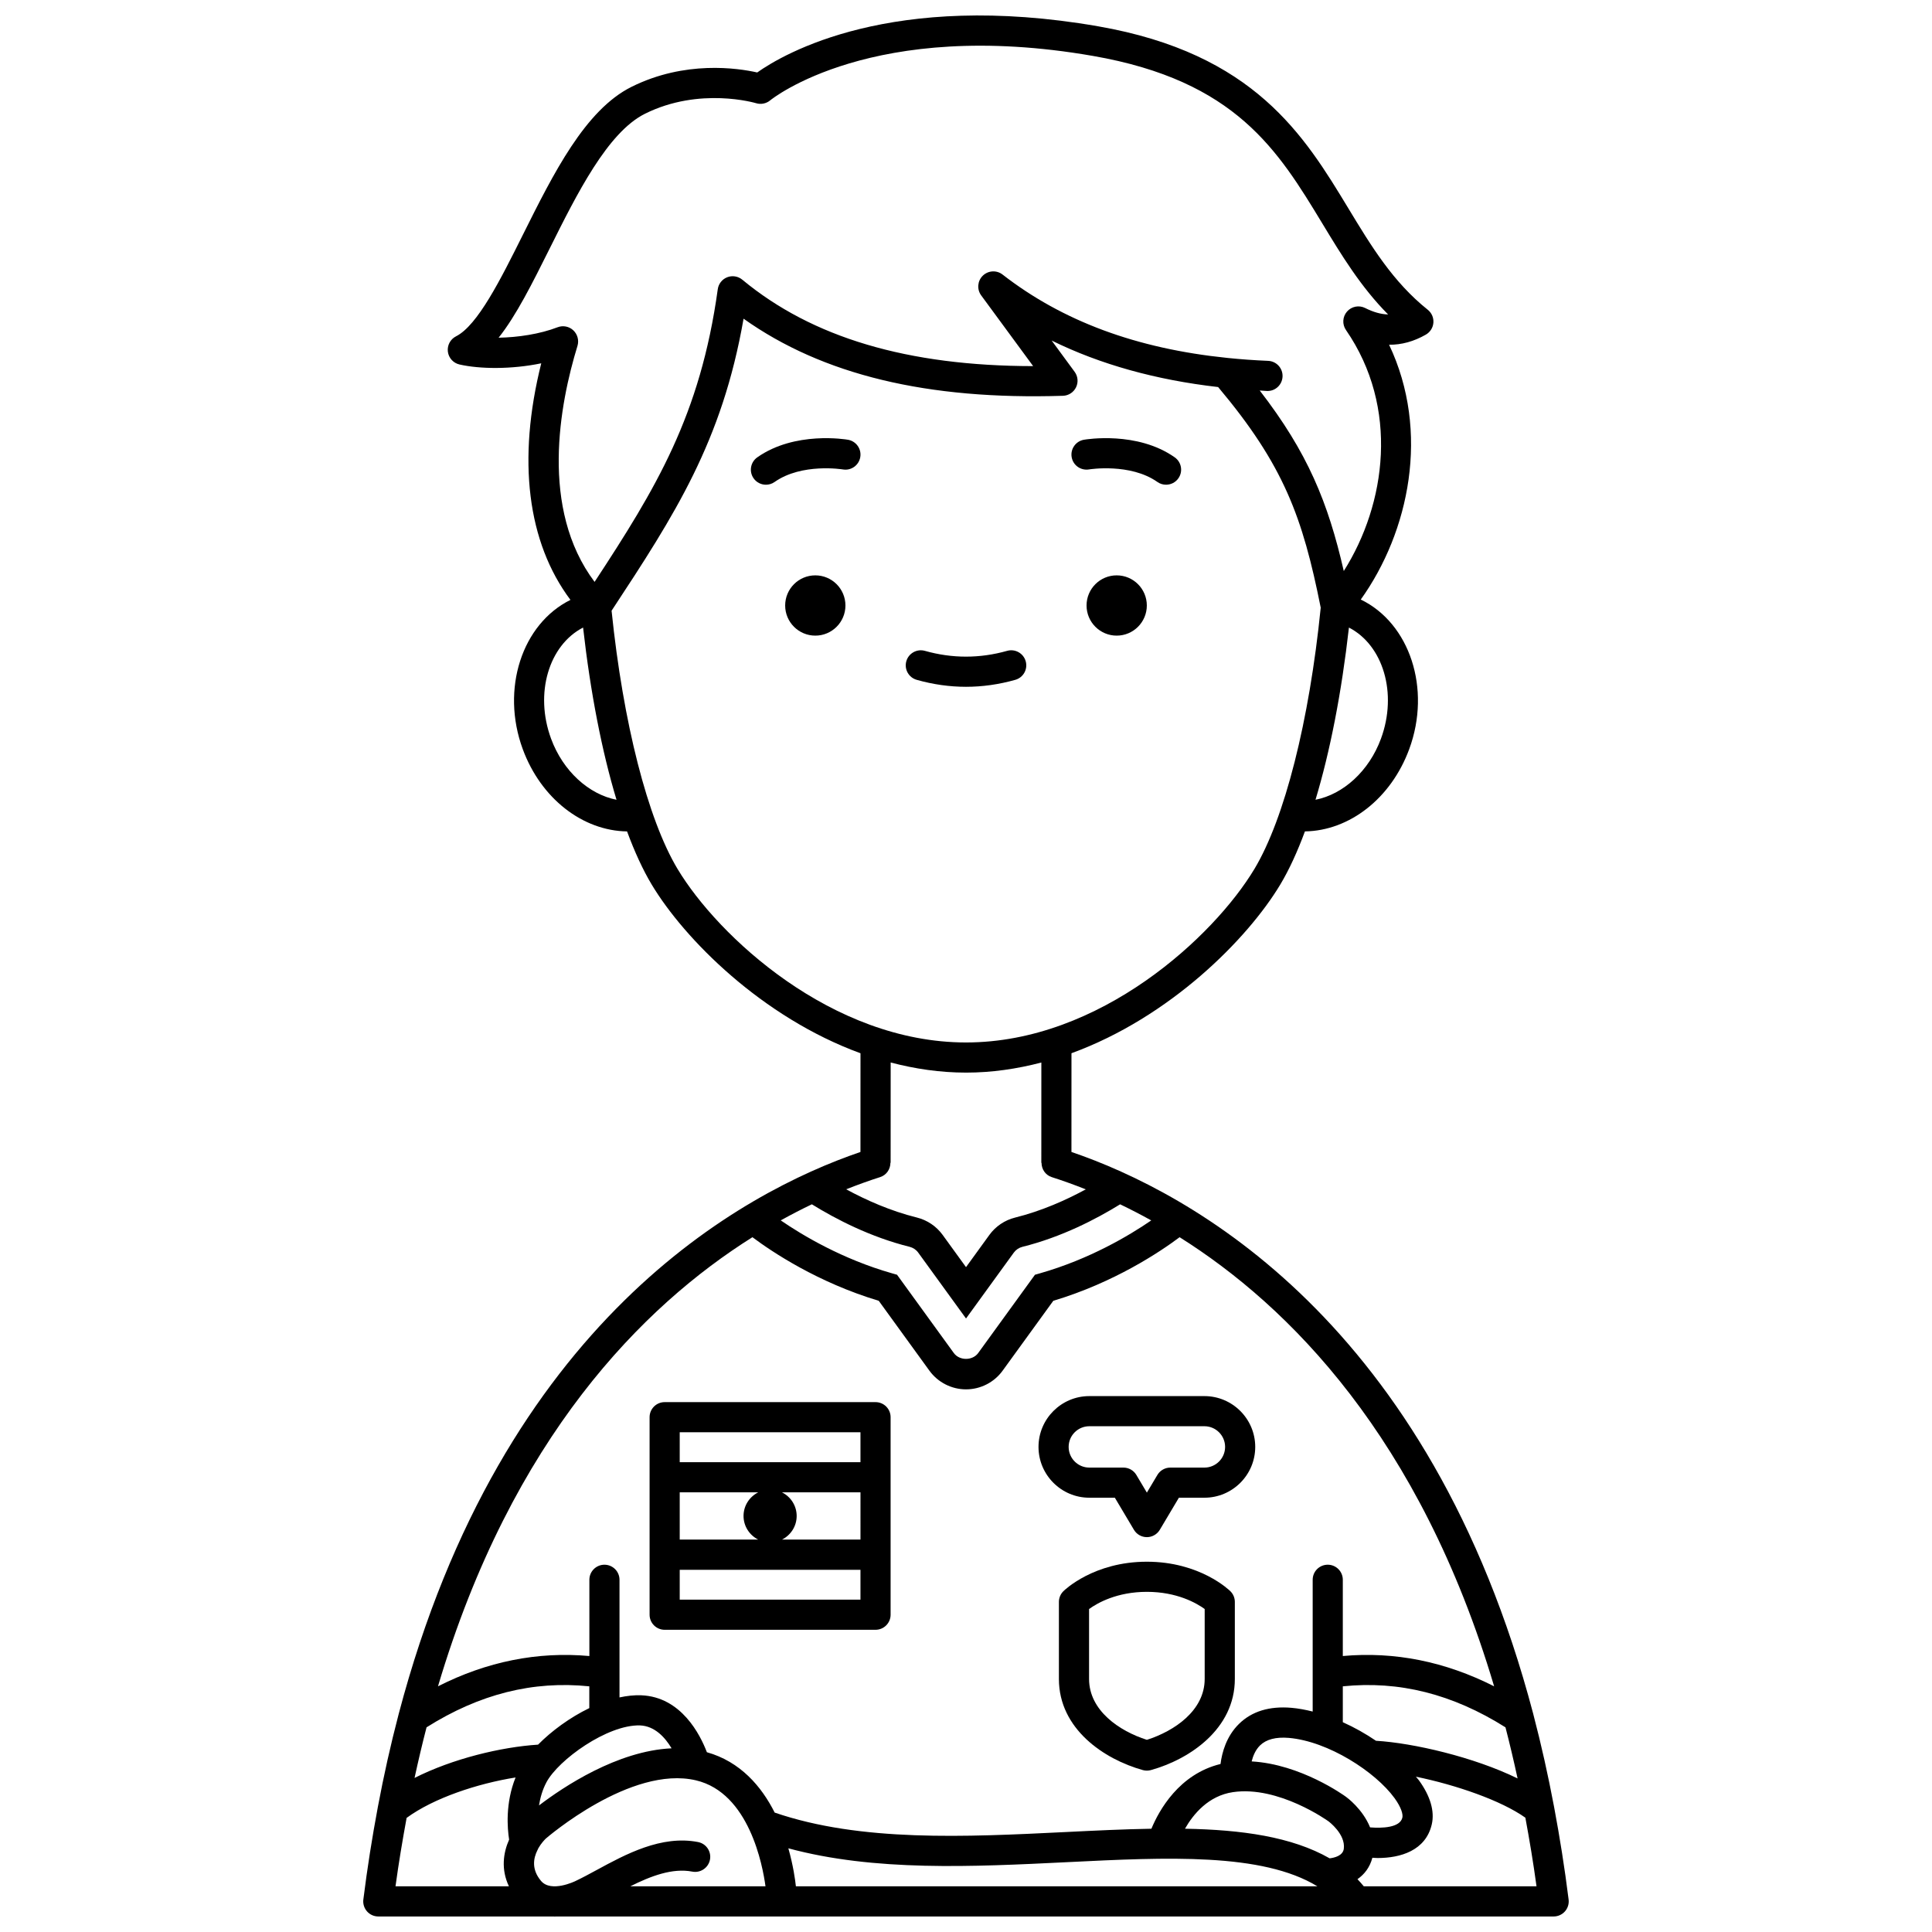
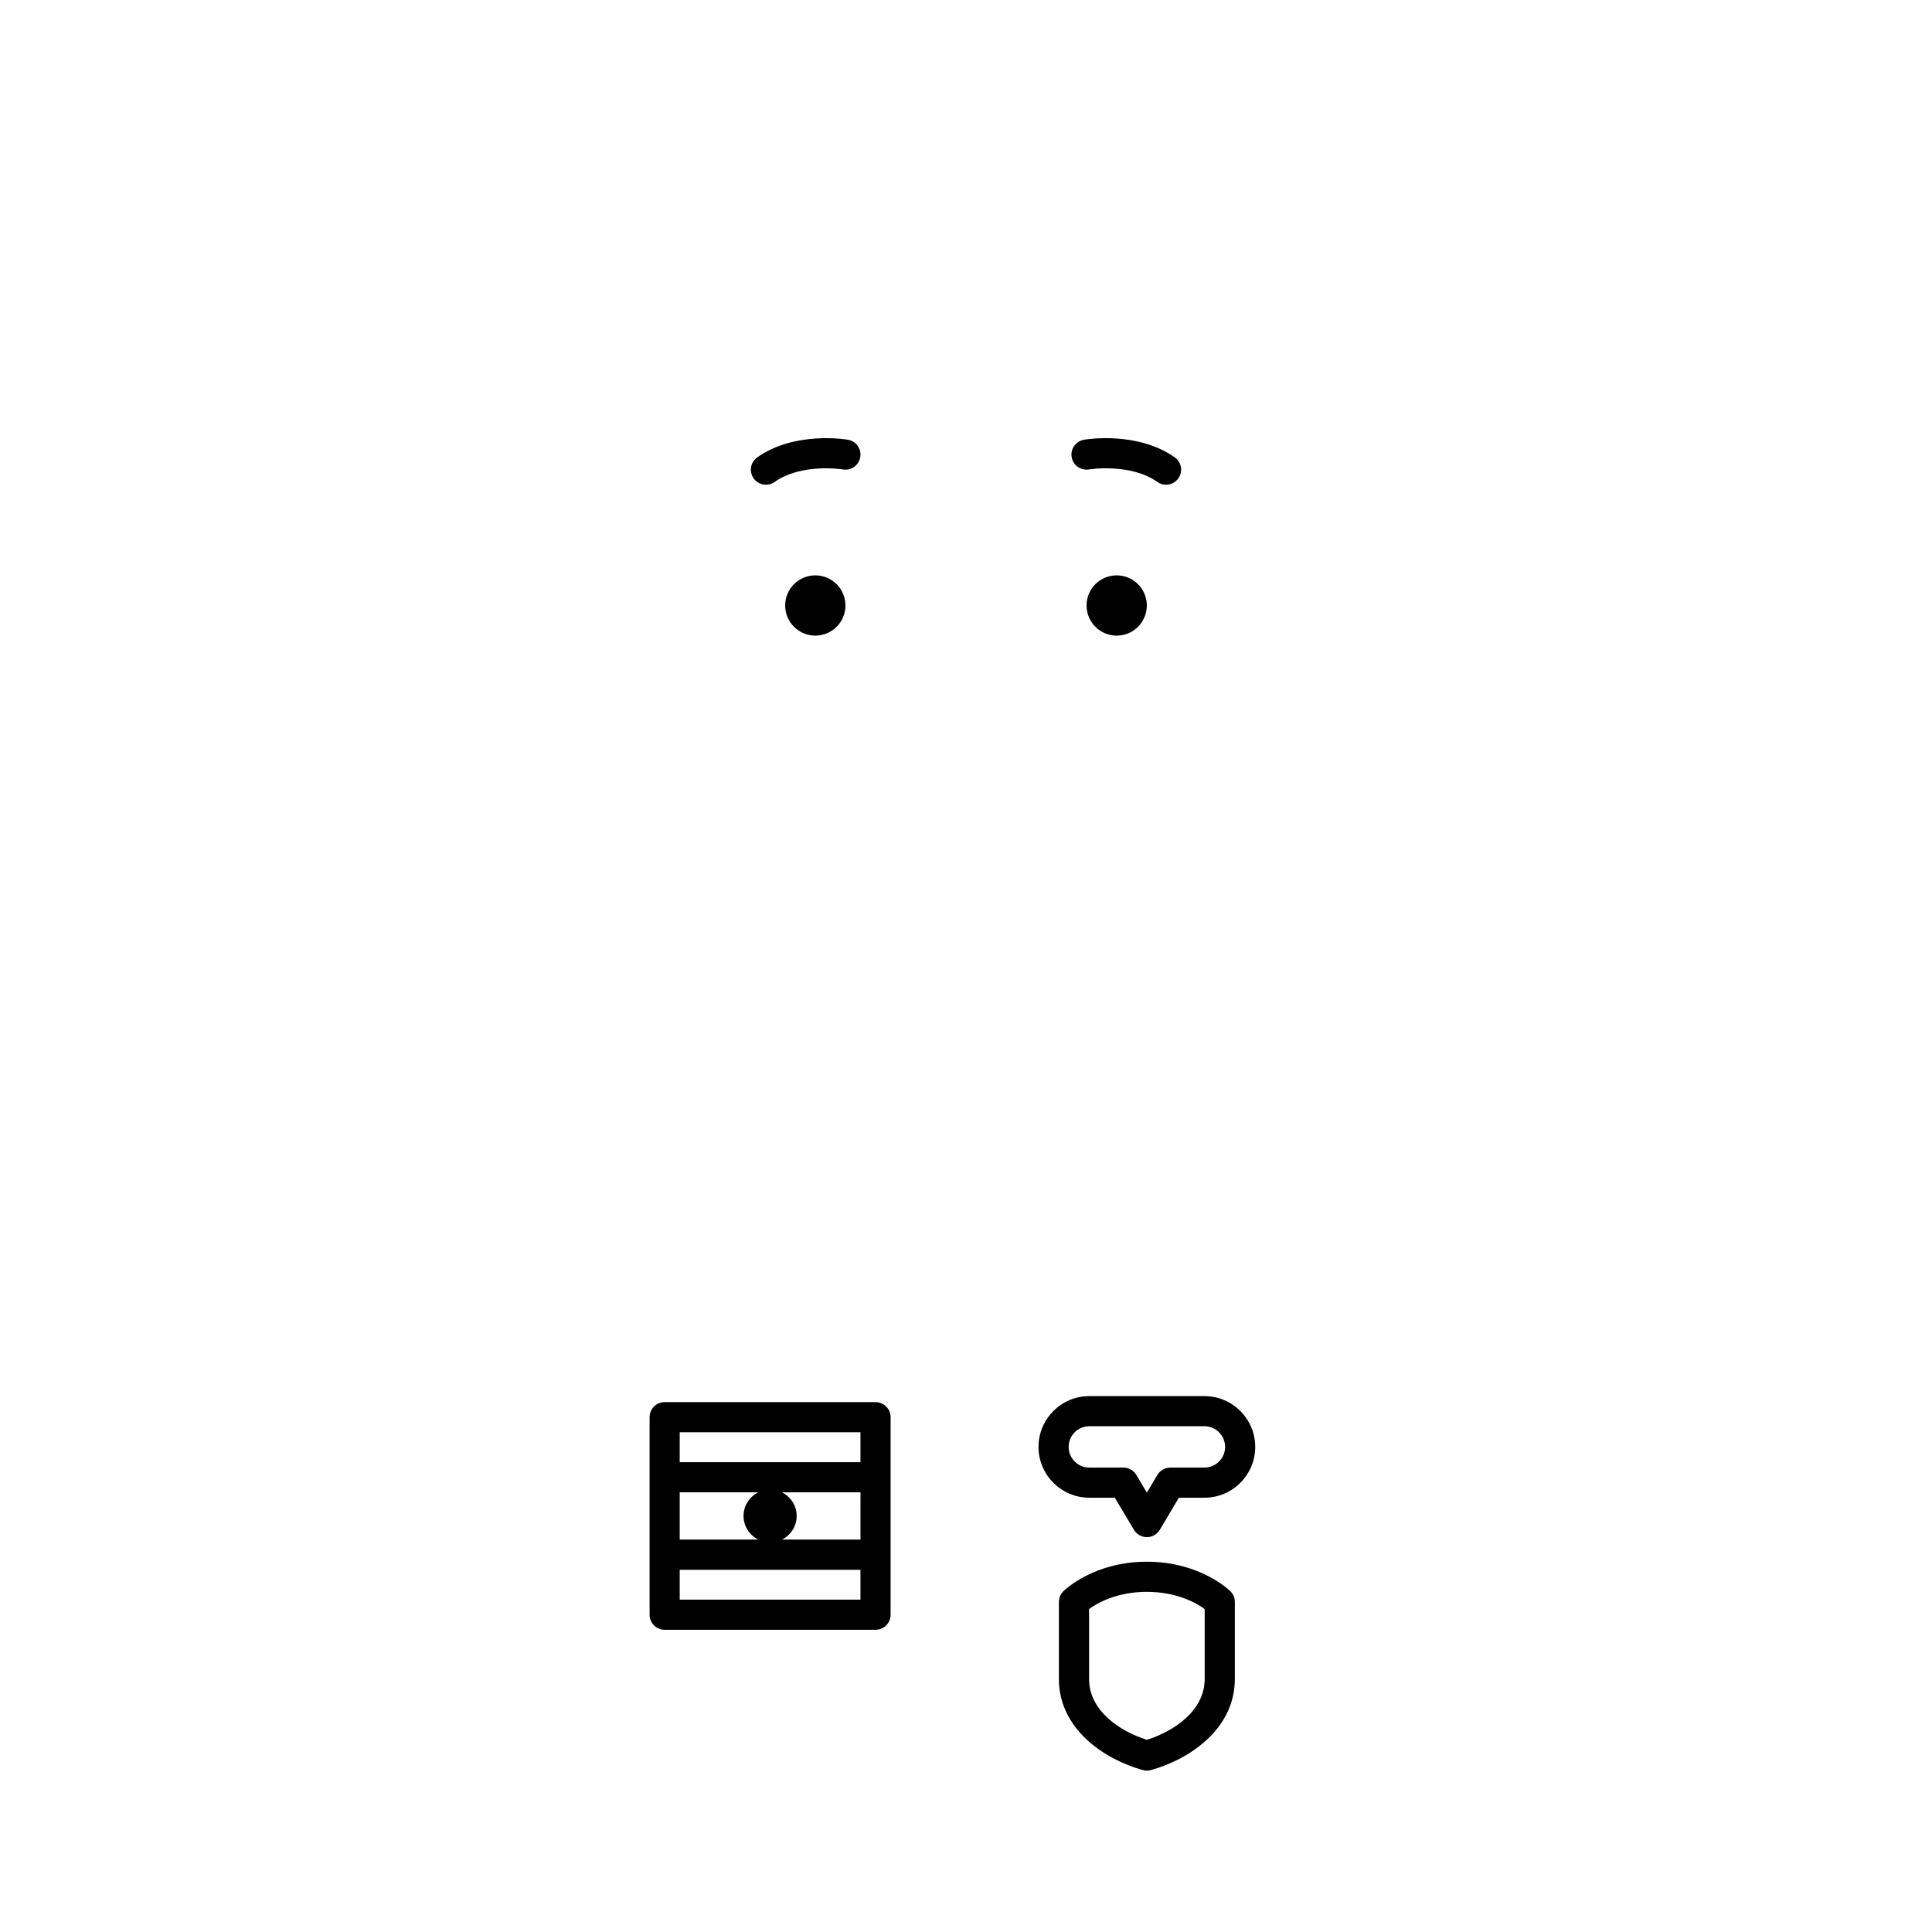
<svg xmlns="http://www.w3.org/2000/svg" width="800px" height="800px" version="1.1" viewBox="144 144 512 512">
  <defs>
    <clipPath id="a">
-       <path d="m240 148.09h320v503.81h-320z" />
-     </clipPath>
+       </clipPath>
  </defs>
  <path d="m447.92 304.46c0 4.41-3.574 7.988-7.988 7.988-4.41 0-7.984-3.578-7.984-7.988s3.574-7.984 7.984-7.984c4.414 0 7.988 3.574 7.988 7.984" />
  <path d="m432.62 268.4c0.105-0.023 10.922-1.734 18.098 3.324 0.699 0.496 1.5 0.73 2.297 0.73 1.254 0 2.492-0.586 3.266-1.691 1.27-1.801 0.84-4.293-0.965-5.562-9.961-7.016-23.492-4.762-24.062-4.664-2.172 0.379-3.629 2.449-3.25 4.621 0.375 2.168 2.43 3.609 4.617 3.242z" />
  <path d="m368.05 304.46c0 4.41-3.574 7.988-7.984 7.988s-7.988-3.578-7.988-7.988 3.578-7.984 7.988-7.984 7.984 3.574 7.984 7.984" />
  <path d="m368.73 260.54c-0.57-0.098-14.09-2.356-24.047 4.664-1.805 1.27-2.234 3.762-0.965 5.562 0.777 1.105 2.012 1.691 3.266 1.691 0.793 0 1.598-0.234 2.297-0.73 7.223-5.086 17.98-3.336 18.086-3.324 2.184 0.379 4.234-1.082 4.613-3.246 0.379-2.172-1.078-4.238-3.25-4.617z" />
-   <path d="m413.07 324.16c2.121-0.598 3.356-2.809 2.75-4.926-0.598-2.125-2.82-3.352-4.926-2.75-7.242 2.043-14.551 2.043-21.785 0-2.113-0.594-4.328 0.633-4.926 2.75-0.602 2.121 0.633 4.328 2.75 4.926 4.324 1.227 8.723 1.848 13.066 1.848s8.738-0.621 13.07-1.848z" />
  <g clip-path="url(#a)">
    <path d="m555.9 623.15c-0.008-0.086-0.031-0.168-0.043-0.254-1.598-8.484-3.414-16.574-5.43-24.277-0.023-0.156-0.066-0.305-0.113-0.457-27.445-104.1-91.086-138.21-122.37-148.88l0.008-26.164c26.105-9.531 46.68-30.285 55.34-44.711 2.324-3.875 4.508-8.625 6.527-14.078 11.766-0.168 22.828-8.719 27.645-21.816 5.894-16.023 0.121-33.352-12.844-39.629 12.836-17.945 18.449-44.461 7.504-67.527 3.301 0.043 6.609-0.879 9.742-2.68 1.145-0.66 1.895-1.836 1.996-3.16 0.105-1.32-0.457-2.602-1.488-3.426-9.246-7.387-14.98-16.859-21.051-26.887-11.648-19.227-24.848-41.023-66.332-48.238-54.688-9.504-83.277 7.254-90.32 12.238-5.16-1.16-19.133-3.246-33.301 3.805-12.301 6.117-20.691 22.953-28.812 39.23-5.883 11.797-11.969 23.992-17.707 26.891-1.5 0.758-2.367 2.379-2.164 4.055 0.207 1.668 1.438 3.035 3.078 3.406 5.391 1.227 13.75 1.332 21.672-0.312-6.418 25.609-3.691 47.445 7.738 62.699-12.824 6.356-18.504 23.598-12.645 39.539 4.816 13.102 15.883 21.648 27.645 21.816 2.019 5.449 4.203 10.203 6.527 14.078 8.656 14.426 29.23 35.18 55.336 44.711l-0.008 26.16c-31.277 10.676-94.91 44.781-122.36 148.89-0.043 0.152-0.082 0.293-0.113 0.445-2.019 7.707-3.836 15.797-5.43 24.285-0.012 0.082-0.035 0.164-0.043 0.25-1.453 7.754-2.738 15.805-3.793 24.242-0.145 1.133 0.211 2.277 0.969 3.141 0.754 0.859 1.848 1.352 2.996 1.352h46.461c0.094 0 0.188 0.023 0.281 0.023 0.109 0 0.207-0.02 0.316-0.023h264.42c1.145 0 2.234-0.492 2.996-1.352 0.758-0.863 1.109-2.004 0.969-3.141-1.055-8.441-2.344-16.492-3.797-24.246zm-48.812 5.125c-1.988-4.91-6.195-7.965-6.391-8.102-0.551-0.406-11.988-8.641-24.996-9.379 0.367-1.465 1.02-3.059 2.227-4.246 1.648-1.605 4.203-2.273 7.617-1.988 10.465 0.902 22.934 8.977 28.016 15.953 1.828 2.519 2.277 4.32 2.082 5.172-0.617 2.695-5.438 2.844-8.555 2.59zm-250.05-26.516c14.043-8.84 28.207-12.391 43.133-10.863v5.769c-5.176 2.5-10.008 6.07-13.582 9.684-9.785 0.625-22.641 3.719-32.73 8.824 0.996-4.598 2.055-9.066 3.18-13.414zm29.805 20.699c0.316-1.988 0.887-4.106 1.977-6.152 3.156-5.914 16.121-15.289 24.781-15.055 3.922 0.156 6.644 3.172 8.375 6.07-14.383 0.66-28.684 10.223-35.133 15.137zm42.152 9.703c-9.73-1.891-19.219 3.254-26.852 7.402-1.965 1.066-3.832 2.082-5.699 2.961-0.062 0.031-6.383 3.102-9.051-0.047-2.594-3.059-2.043-6.031-0.957-8.18 0.102-0.156 0.156-0.328 0.234-0.5 0.746-1.309 1.645-2.234 1.984-2.562 0.227-0.191 22.539-19.492 39.785-15.426 14.121 3.324 17.691 22.625 18.426 28.086h-35.832c5.453-2.734 11.184-4.914 16.43-3.898 2.148 0.414 4.262-0.992 4.684-3.156 0.422-2.164-0.988-4.262-3.152-4.68zm23.926 1.66c22.82 6.172 48.766 4.91 73.949 3.668 26.438-1.316 51.621-2.519 66.25 6.402l-138.2 0.004c-0.176-1.645-0.688-5.449-1.996-10.074zm105.11-5.191c2.215-3.883 6.219-8.746 12.734-9.699 12.051-1.754 25.098 7.59 25.293 7.734 0.047 0.035 4.562 3.379 4.066 7.273-0.238 1.871-2.519 2.391-3.754 2.539-10.035-5.742-23.387-7.582-38.34-7.848zm50.617-23.309c-2.734-1.855-5.691-3.531-8.789-4.918v-9.508c14.914-1.527 29.074 2.027 43.109 10.867 1.133 4.387 2.203 8.895 3.207 13.543-11.535-5.66-27.617-9.391-37.527-9.984zm-59.555-137.9c-5.797 3.981-16.316 10.266-29.488 14.02l-1.328 0.379-15.043 20.742c-1.496 2.07-4.969 2.07-6.465 0l-15.043-20.742-1.328-0.379c-13.156-3.75-23.688-10.043-29.496-14.027 2.84-1.574 5.598-2.996 8.25-4.262 6.367 3.934 15.512 8.684 25.91 11.266 0.914 0.23 1.727 0.773 2.277 1.535l12.668 17.461 12.664-17.457c0.551-0.758 1.359-1.301 2.266-1.531 10.398-2.586 19.543-7.34 25.91-11.27 2.648 1.273 5.41 2.691 8.246 4.266zm60.883-127.68c-3.18 8.648-10.027 14.758-17.355 16.203 3.848-12.734 6.906-28.32 8.859-45.637 9.062 4.668 12.918 17.414 8.496 29.434zm-214.05-108.21c-1.117-1.043-2.734-1.352-4.16-0.805-4.707 1.812-10.504 2.676-15.629 2.769 4.672-5.875 8.91-14.371 13.566-23.707 7.18-14.395 15.316-30.715 25.223-35.645 14.516-7.223 29.285-2.84 29.426-2.801 1.297 0.406 2.723 0.113 3.762-0.754 0.262-0.223 27.082-21.934 85.508-11.773 37.906 6.59 49.062 25.012 60.871 44.508 4.988 8.238 10.113 16.699 17.371 24.012-1.93-0.059-3.938-0.625-6.086-1.711-1.633-0.82-3.606-0.43-4.809 0.945-1.199 1.379-1.309 3.391-0.273 4.891 14.168 20.531 10.66 46.102-0.582 63.867-4.16-18.156-9.551-31.387-22.273-47.84 0.637 0.031 1.246 0.094 1.887 0.121 2.215 0.113 4.066-1.617 4.16-3.82s-1.617-4.066-3.82-4.16c-3.707-0.156-7.309-0.418-10.816-0.777-0.008 0-0.012-0.004-0.02-0.004-24.086-2.473-43.645-9.738-59.539-22.086-1.574-1.227-3.805-1.098-5.238 0.293-1.426 1.391-1.613 3.617-0.43 5.227l13.77 18.742c-33.285-0.035-58.562-7.559-77.078-22.906-1.117-0.922-2.648-1.172-3.992-0.648-1.352 0.523-2.312 1.742-2.508 3.176-4.633 33.457-16.363 52.746-32.645 77.559-14.566-19.363-9.266-47.133-4.523-62.582 0.426-1.457-0.004-3.047-1.121-4.09zm-5.894 108.21c-4.422-12.023-0.566-24.77 8.492-29.434 1.957 17.32 5.012 32.906 8.859 45.641-7.332-1.445-14.168-7.555-17.352-16.207zm33.527 34.543c-7.918-13.199-14.422-38.715-17.484-68.438 16.84-25.578 29.301-44.867 34.977-77.391 20.934 14.879 48.707 21.578 84.645 20.434 1.48-0.047 2.816-0.91 3.465-2.246 0.648-1.332 0.504-2.914-0.375-4.113l-6.086-8.285c12.883 6.344 27.652 10.441 44.117 12.328 17.383 20.688 22.398 34.457 27.188 58.465-3.023 30.066-9.574 55.922-17.566 69.238-10.664 17.789-40.844 45.988-76.434 45.988-35.594 0-65.773-28.199-76.445-45.98zm76.445 53.969c6.875 0 13.551-0.996 19.965-2.676l-0.008 26.574h0.055c0 1.691 1.031 3.266 2.727 3.805 2.703 0.859 5.738 1.938 9 3.234-5.258 2.852-11.695 5.731-18.742 7.484-2.731 0.68-5.148 2.309-6.805 4.594l-6.191 8.539-6.203-8.555c-1.656-2.277-4.07-3.906-6.805-4.59-7.043-1.75-13.484-4.629-18.746-7.484 3.258-1.293 6.289-2.371 8.992-3.231 1.695-0.539 2.727-2.113 2.727-3.805h0.055l0.012-26.57c6.414 1.684 13.09 2.68 19.969 2.68zm-56.605 43.617c5.199 3.891 17.309 12 33.477 16.855l13.43 18.52c2.246 3.098 5.871 4.949 9.699 4.949s7.457-1.848 9.699-4.949l13.43-18.52c16.191-4.859 28.281-12.965 33.473-16.852 28.93 18.184 63.719 53.012 83.352 119.02-12.953-6.566-26.391-9.266-40.102-8.031v-20.207c0-2.207-1.789-3.992-3.992-3.992s-3.992 1.785-3.992 3.992v34.922c-1.879-0.469-3.762-0.828-5.621-0.988-5.836-0.5-10.504 0.926-13.887 4.242-3.379 3.305-4.531 7.609-4.914 10.645-10.973 2.668-16.293 12.273-18.316 17.156-7.332 0.125-14.93 0.492-22.641 0.875-26.754 1.32-54.379 2.66-77.199-5.152-3.488-6.934-9.094-13.504-17.965-15.996-1.762-4.621-6.789-14.672-17.391-15.09-1.867-0.078-3.809 0.148-5.766 0.566v-31.176c0-2.207-1.789-3.992-3.992-3.992s-3.992 1.785-3.992 3.992v20.207c-13.723-1.238-27.164 1.457-40.121 8.027 19.613-66.012 54.406-100.84 83.332-119.02zm-91.641 153.89c7.188-5.269 18.758-9.094 28.871-10.711-2.742 6.812-2.176 13.504-1.707 16.465-1.574 3.535-2.176 7.902-0.055 12.375l-30.055 0.004c0.855-6.269 1.867-12.266 2.945-18.133zm253.66 18.133c-0.555-0.637-1.082-1.301-1.676-1.891 1.805-1.254 3.273-3.094 3.953-5.68 0.473 0.023 0.922 0.074 1.406 0.074 6.012 0 12.727-1.949 14.336-8.926 0.797-3.465-0.379-7.504-3.406-11.664-0.23-0.32-0.551-0.645-0.805-0.965 10.605 2.176 22.562 6.289 29.012 10.867 1.086 5.883 2.102 11.895 2.953 18.18z" />
  </g>
  <path d="m447.93 557.87c-14.078 0-21.805 7.5-22.125 7.82-0.758 0.75-1.184 1.77-1.184 2.836v20.418c0 13.246 11.98 21.289 22.238 24.145 0.352 0.098 0.711 0.148 1.074 0.148 0.363 0 0.723-0.051 1.074-0.148 10.258-2.856 22.238-10.898 22.238-24.145v-20.418c0-1.066-0.422-2.086-1.184-2.836-0.324-0.32-8.059-7.82-22.133-7.82zm15.324 31.07c0 8.363-8.023 13.812-15.32 16.133-7.301-2.32-15.32-7.769-15.32-16.133v-18.531c2.199-1.59 7.367-4.555 15.32-4.555 7.965 0 13.141 2.973 15.32 4.551z" />
  <path d="m432.68 540.91h6.766l5.055 8.496c0.719 1.215 2.023 1.953 3.43 1.953s2.711-0.742 3.43-1.953l5.055-8.496h6.766c7.422 0 13.465-6.043 13.465-13.465s-6.043-13.465-13.465-13.465h-30.504c-7.422 0-13.465 6.043-13.465 13.465s6.043 13.465 13.469 13.465zm0-18.945h30.504c3.019 0 5.481 2.457 5.481 5.481 0 3.023-2.461 5.481-5.481 5.481h-9.035c-1.41 0-2.711 0.742-3.43 1.953l-2.785 4.68-2.785-4.68c-0.719-1.215-2.023-1.953-3.43-1.953h-9.035c-3.019 0-5.481-2.457-5.481-5.481 0-3.023 2.457-5.481 5.477-5.481z" />
  <path d="m320.14 575.91h55.887c2.203 0 3.992-1.785 3.992-3.992v-52.348c0-2.207-1.789-3.992-3.992-3.992h-55.887c-2.203 0-3.992 1.785-3.992 3.992v52.348c0 2.203 1.789 3.992 3.992 3.992zm51.895-23.91h-20.781c2.285-1.16 3.871-3.512 3.871-6.25 0-2.75-1.594-5.113-3.898-6.266h20.809zm-27.121 0h-20.781v-12.52h20.809c-2.301 1.156-3.898 3.516-3.898 6.266 0.004 2.742 1.59 5.09 3.871 6.254zm-20.781 15.926v-7.91h47.898v7.91zm0-44.367h47.898v7.934l-47.898 0.004z" />
</svg>